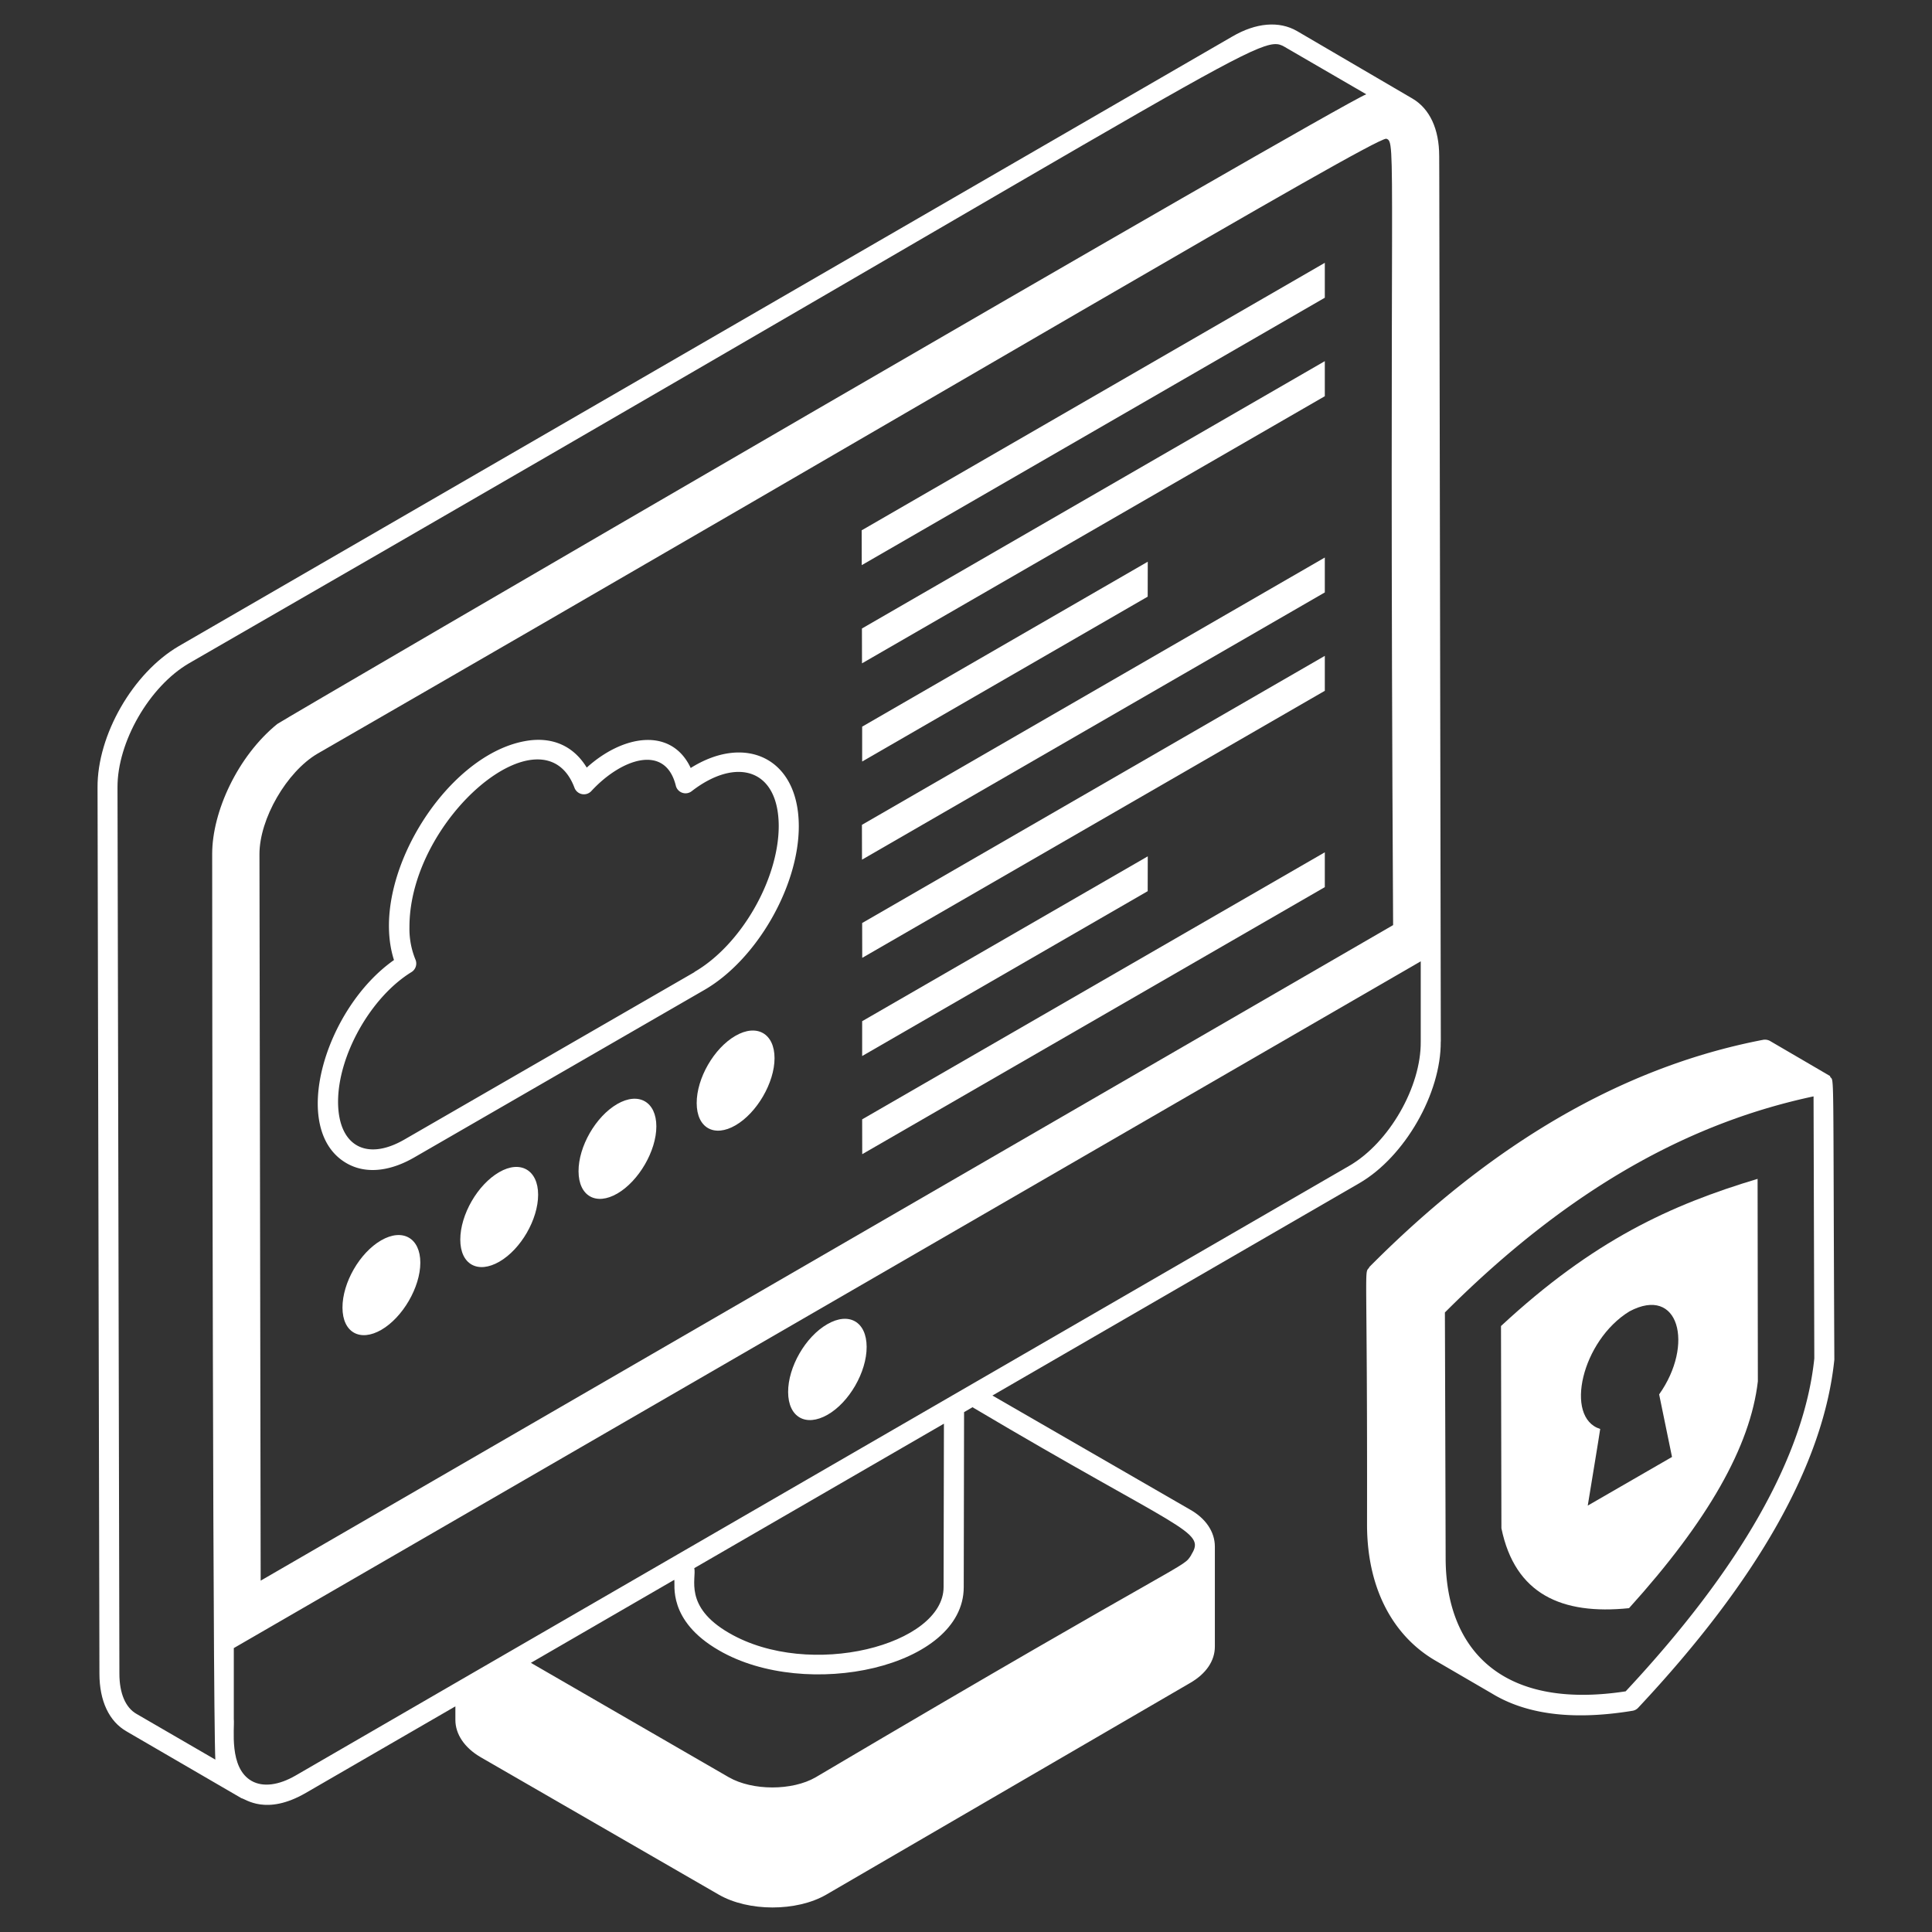
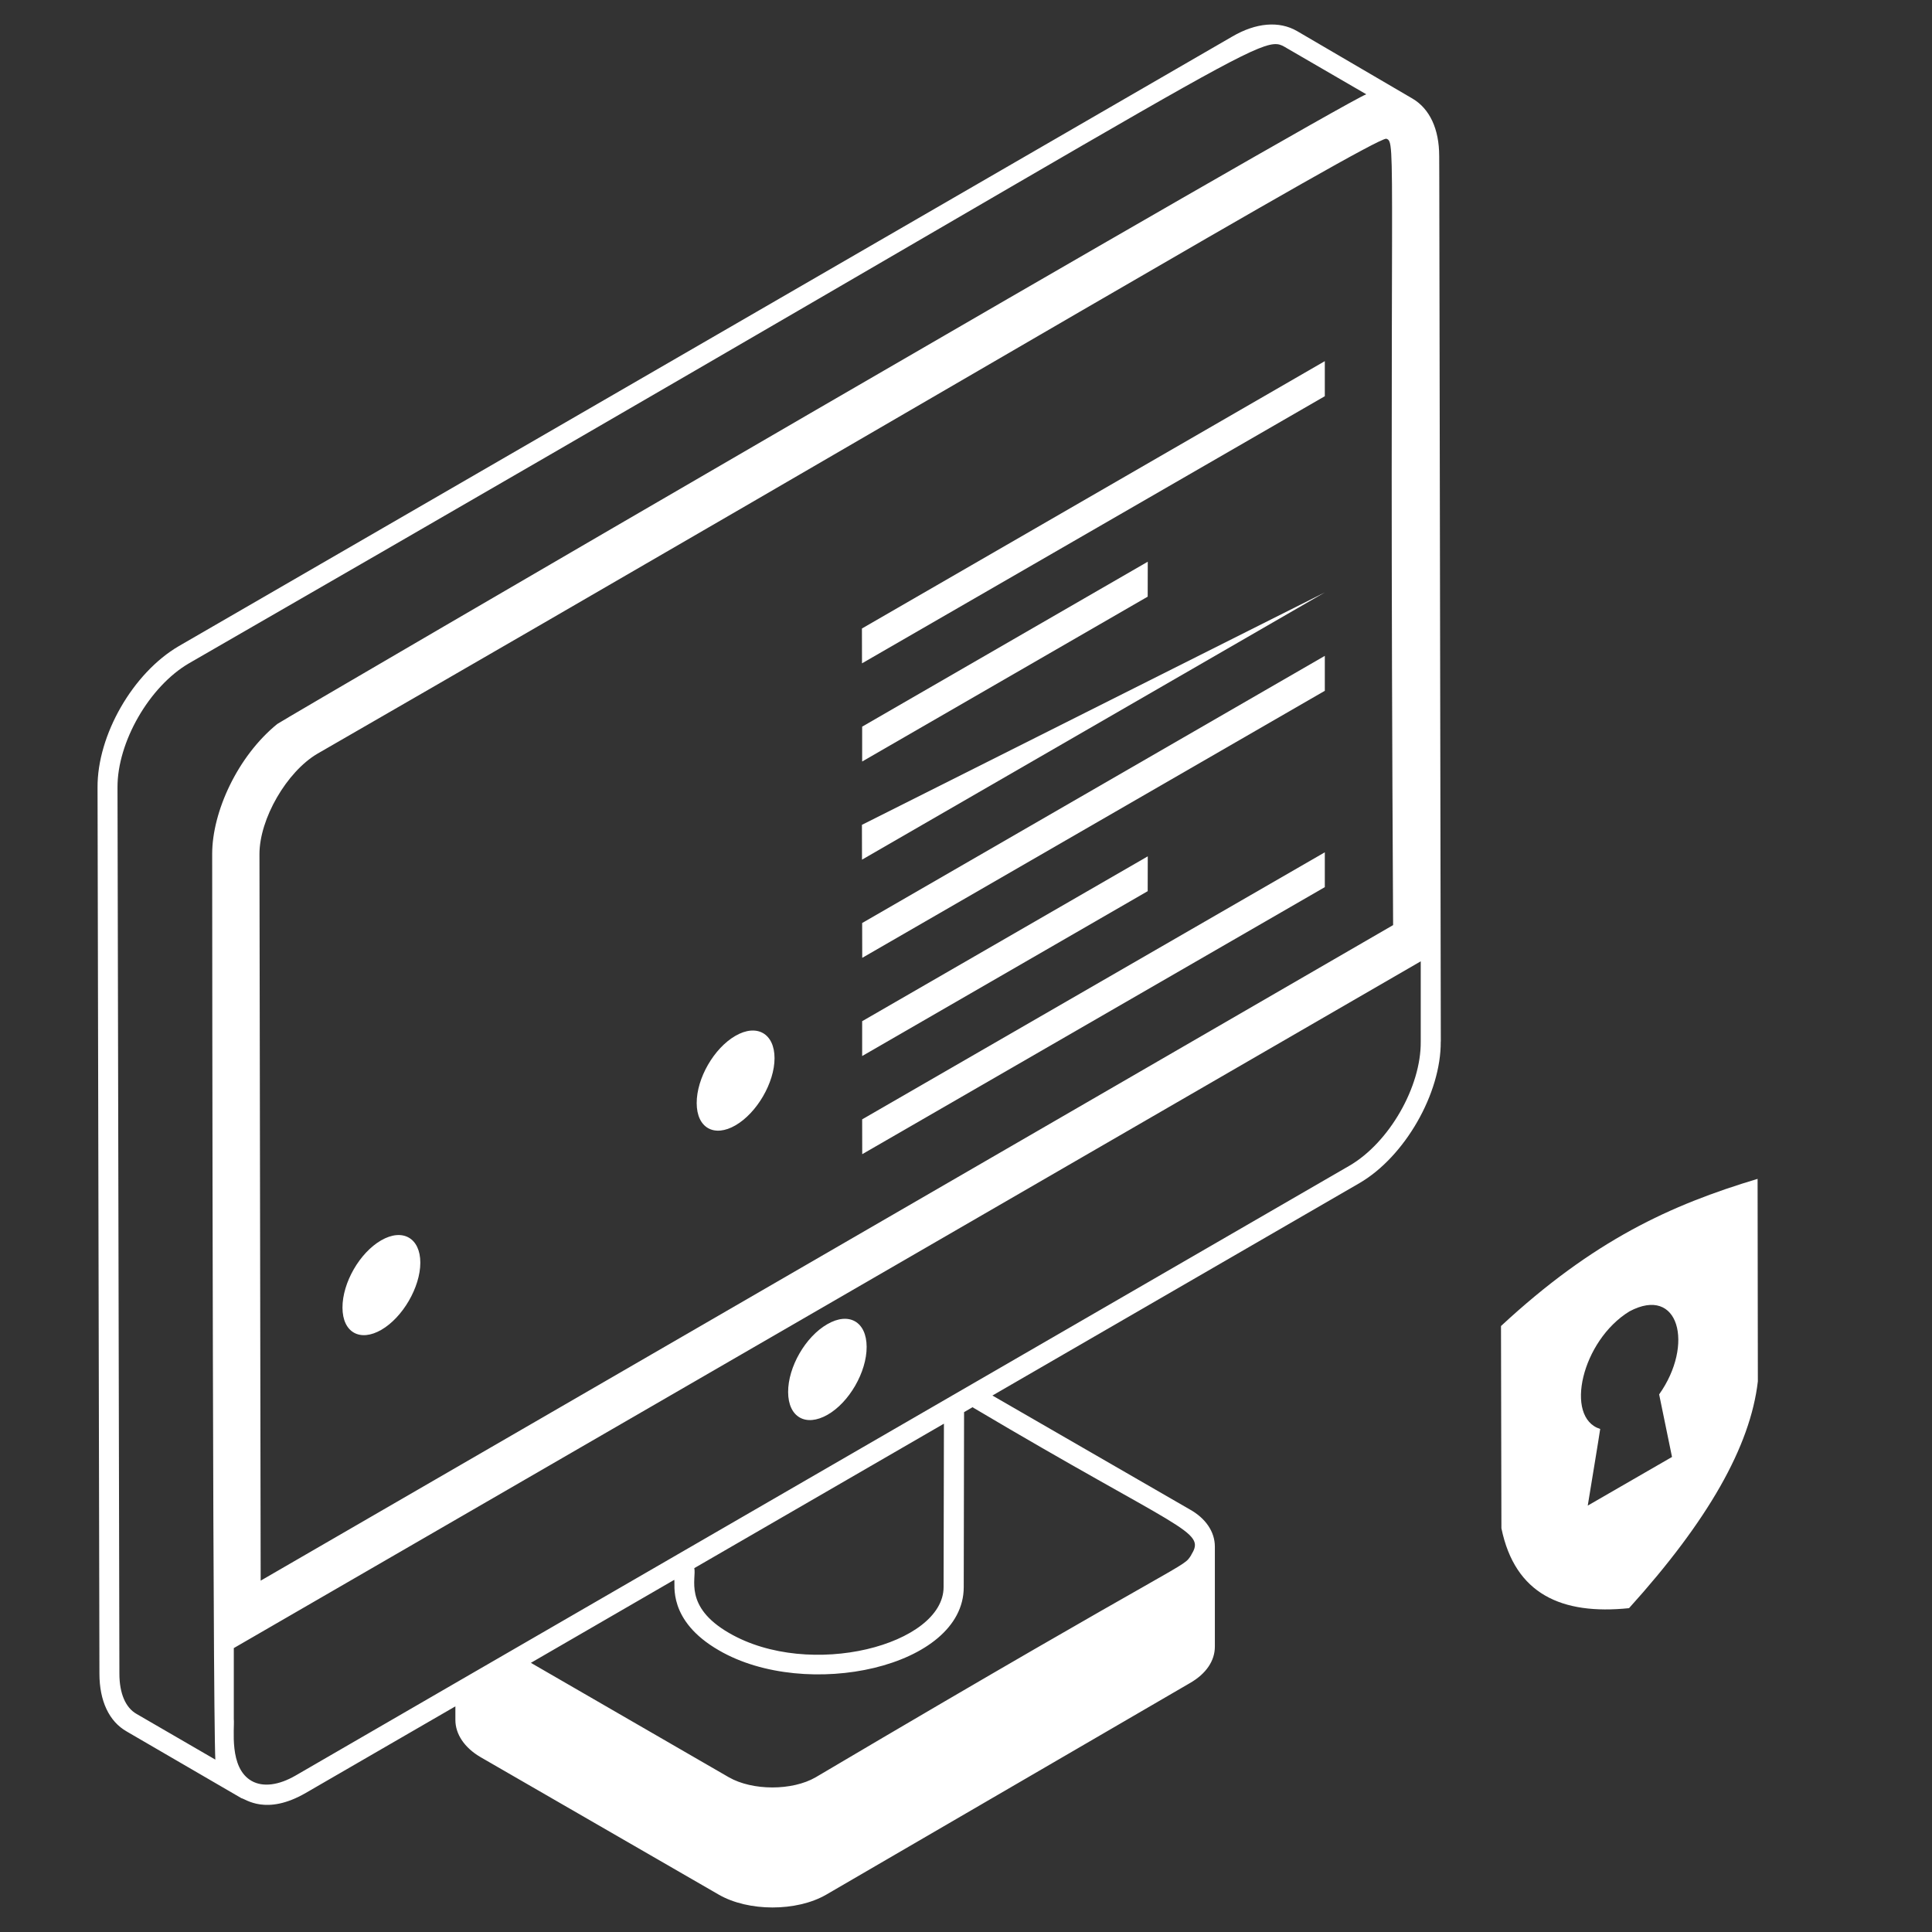
<svg xmlns="http://www.w3.org/2000/svg" id="Unlimited_Bandwidth" data-name="Unlimited Bandwidth" viewBox="0 0 512 512">
  <rect x="0" y="0" width="512" height="512" fill="#333333" stroke="none" />
  <defs>
    <style>.cls-1{fill:#fff;}</style>
  </defs>
  <path class="cls-1" d="M381.83,276c-.56-321.58-.38-210.67-.43-234.66,0-7.1-2.48-12.51-7.09-15.22L343.74,8.24C339,5.49,332.87,6,326.57,9.68L47.4,171.22c-12.16,7.09-21.65,23.58-21.55,37.5l.5,234.82c0,7.23,2.57,12.67,7.2,15.3,3.12,1.82-11.28-6.55,30.43,17.7,1.07.16,6.53,4.71,17.08-1.41l39.62-22.93v3.6c0,3.77,2.41,7.36,6.64,9.84l63.2,36.48c7.8,4.48,20.54,4.53,28.41,0L315.4,446c4.21-2.43,6.55-5.84,6.55-9.64v-26.5c0-3.91-2.43-7.5-6.64-9.84L263,369.83l97.3-56.31c12-7,21.62-23.79,21.51-37.5Zm-12.64-30.84L69.08,418.89l-.32-192.54c0-9.37,7.23-21.81,15.33-26.59,166.81-96.13,279.46-163,283.28-163,2.84.93.66,2.12,1.82,208.39Zm-333,209.05c-2.93-1.66-4.55-5.46-4.55-10.69,0-1.18-.5-236-.5-234.84-.06-12,8.42-26.75,18.93-32.89,290.72-167.5,283.71-167.25,291-163l21,12.19c-9.28,3.87-287.54,166-288.6,166.89-10.51,8.55-17.24,23.26-17.24,34.43,0,16.58.16,256.81,1,240.11ZM184,415.57l66.15-38.28-.09,43.3c0,15.28-35.43,24.61-56.85,12.17-12.13-7-8.58-14.53-9.22-17.19ZM315.75,412c-2.46,3.89,1.91-1-99.59,59-6.23,3.6-16.74,3.58-23,0l-52.47-30.33,38-22c.32,1.07-1.93,10.78,11.87,18.71,23.13,13.42,64.84,4.51,64.84-16.76l.09-46.39,2.23-1.3c55.34,32.84,62,32.73,58,39.05ZM78.38,470.51c-4.55,2.64-8.71,3.14-11.69,1.46-6.12-3.48-4.48-13.92-4.73-16.42V436.76l314.55-182v21.26c.12,12-8.37,26.77-18.87,32.89C48.38,487.82,131.28,439.9,78.38,470.51Z" />
  <path class="cls-1" d="M219.23,350.93c-5.78,3.32-10.4,11.35-10.37,18s4.68,9.28,10.44,6,10.39-11.35,10.37-18S225,347.59,219.23,350.93Z" />
-   <path class="cls-1" d="M183,203.42c-5.14-10.73-17.83-8.75-27.51,0-3.53-5.8-9.26-8.35-16.45-7-21.24,3.91-41.41,36.82-34.63,58-18.38,12.92-27.86,45.05-12.56,53.85,5.62,3.23,12.28,1.73,17.9-1.52l76.94-44.42c13.83-8,25-27.43,25-43.35,0-18.17-14.19-24.56-28.67-15.44Zm1.05,54.2L107.15,302c-10.12,5.83-17.53,1.6-17.56-10,0-12.37,8.71-27.81,19.49-34.41a2.67,2.67,0,0,0,1-3.34,21.4,21.4,0,0,1-1.57-8.53c-.09-28.84,35.53-58.82,43.74-36.94a2.67,2.67,0,0,0,4.45.87c7.92-8.6,19.63-12.67,22.4-1.43a2.65,2.65,0,0,0,4.21,1.45c11.78-9.12,23-6,23.06,9.19,0,14.19-10,31.57-22.33,38.71Z" />
  <path class="cls-1" d="M101,328.71c-5.67,3.27-10.26,11.23-10.24,17.83s4.67,9.14,10.31,5.87,10.32-11.28,10.32-17.79-4.68-9.21-10.39-5.91Z" />
-   <path class="cls-1" d="M132.3,310.63c-5.73,3.3-10.32,11.28-10.32,17.88s4.66,9.14,10.37,5.84,10.26-11.23,10.26-17.74S137.94,307.36,132.3,310.63Z" />
-   <path class="cls-1" d="M163.55,292.59c-5.66,3.28-10.26,11.24-10.23,17.83s4.66,9.15,10.3,5.87,10.32-11.28,10.32-17.78-4.66-9.24-10.39-5.92Z" />
  <path class="cls-1" d="M194.87,274.52c-5.66,3.27-10.26,11.23-10.24,17.83s4.67,9.14,10.31,5.86,10.32-11.28,10.32-17.78-4.66-9.23-10.39-5.91Z" />
-   <path class="cls-1" d="M228.37,149.77,351.09,78.9V69.65L228.35,140.54Z" />
  <path class="cls-1" d="M228.44,175.79,351.09,105V95.71L228.42,166.56Z" />
-   <path class="cls-1" d="M228.44,227.82,351.09,157v-9.25L228.42,218.59Z" />
+   <path class="cls-1" d="M228.44,227.82,351.09,157L228.42,218.59Z" />
  <path class="cls-1" d="M304.17,148.86l-75.69,43.71,0,9.24,75.67-43.69Z" />
  <path class="cls-1" d="M228.5,253.84l122.59-70.77v-9.26l-122.61,70.8Z" />
  <path class="cls-1" d="M304.17,226.94l-75.69,43.69,0,9.23,75.67-43.69Z" />
  <path class="cls-1" d="M228.5,305.87,351.09,235.1v-9.23L228.48,296.64Z" />
-   <path class="cls-1" d="M485.07,285.39c-.07-.07-.05-.19-.12-.25-8.71-5.1-17-9.92-15.85-9.26a2.78,2.78,0,0,0-1.84-.32c-32.5,6.23-68,23.54-104.39,60.23-.05,0,0,.13-.07.2-1.36,1.59-.41-2-.52,68,0,18,7.68,30.06,18.19,36.13l14.9,8.67c10.89,6.64,24.7,6.64,37.23,4.59a2.61,2.61,0,0,0,1.52-.79c31.68-33.78,49.17-64.73,52-92.27-.37-78.08,0-73.76-1.1-74.89ZM430.83,448.22c-33.41,5.12-47.65-11.64-47.72-35.22,0-1.1-.2-69.42-.2-65.18,34.5-34.53,66.88-50.7,97.7-57.27l.2,69.46c-2.7,25.9-19.53,55.58-50,88.22Z" />
  <path class="cls-1" d="M465.78,312.41c-23,6.91-43.44,16.21-68,39l.11,53.6c3.6,17.47,16,23,33.82,21.17,20.95-23.19,32.14-42.87,34.14-60.1Zm-22.68,73.7L420.77,399c1-6.17,2.89-17.47,3.3-20.31-9.6-3-4.89-23.43,7.75-31.16,13.13-7,17.22,8.82,7.87,22Z" />
</svg>